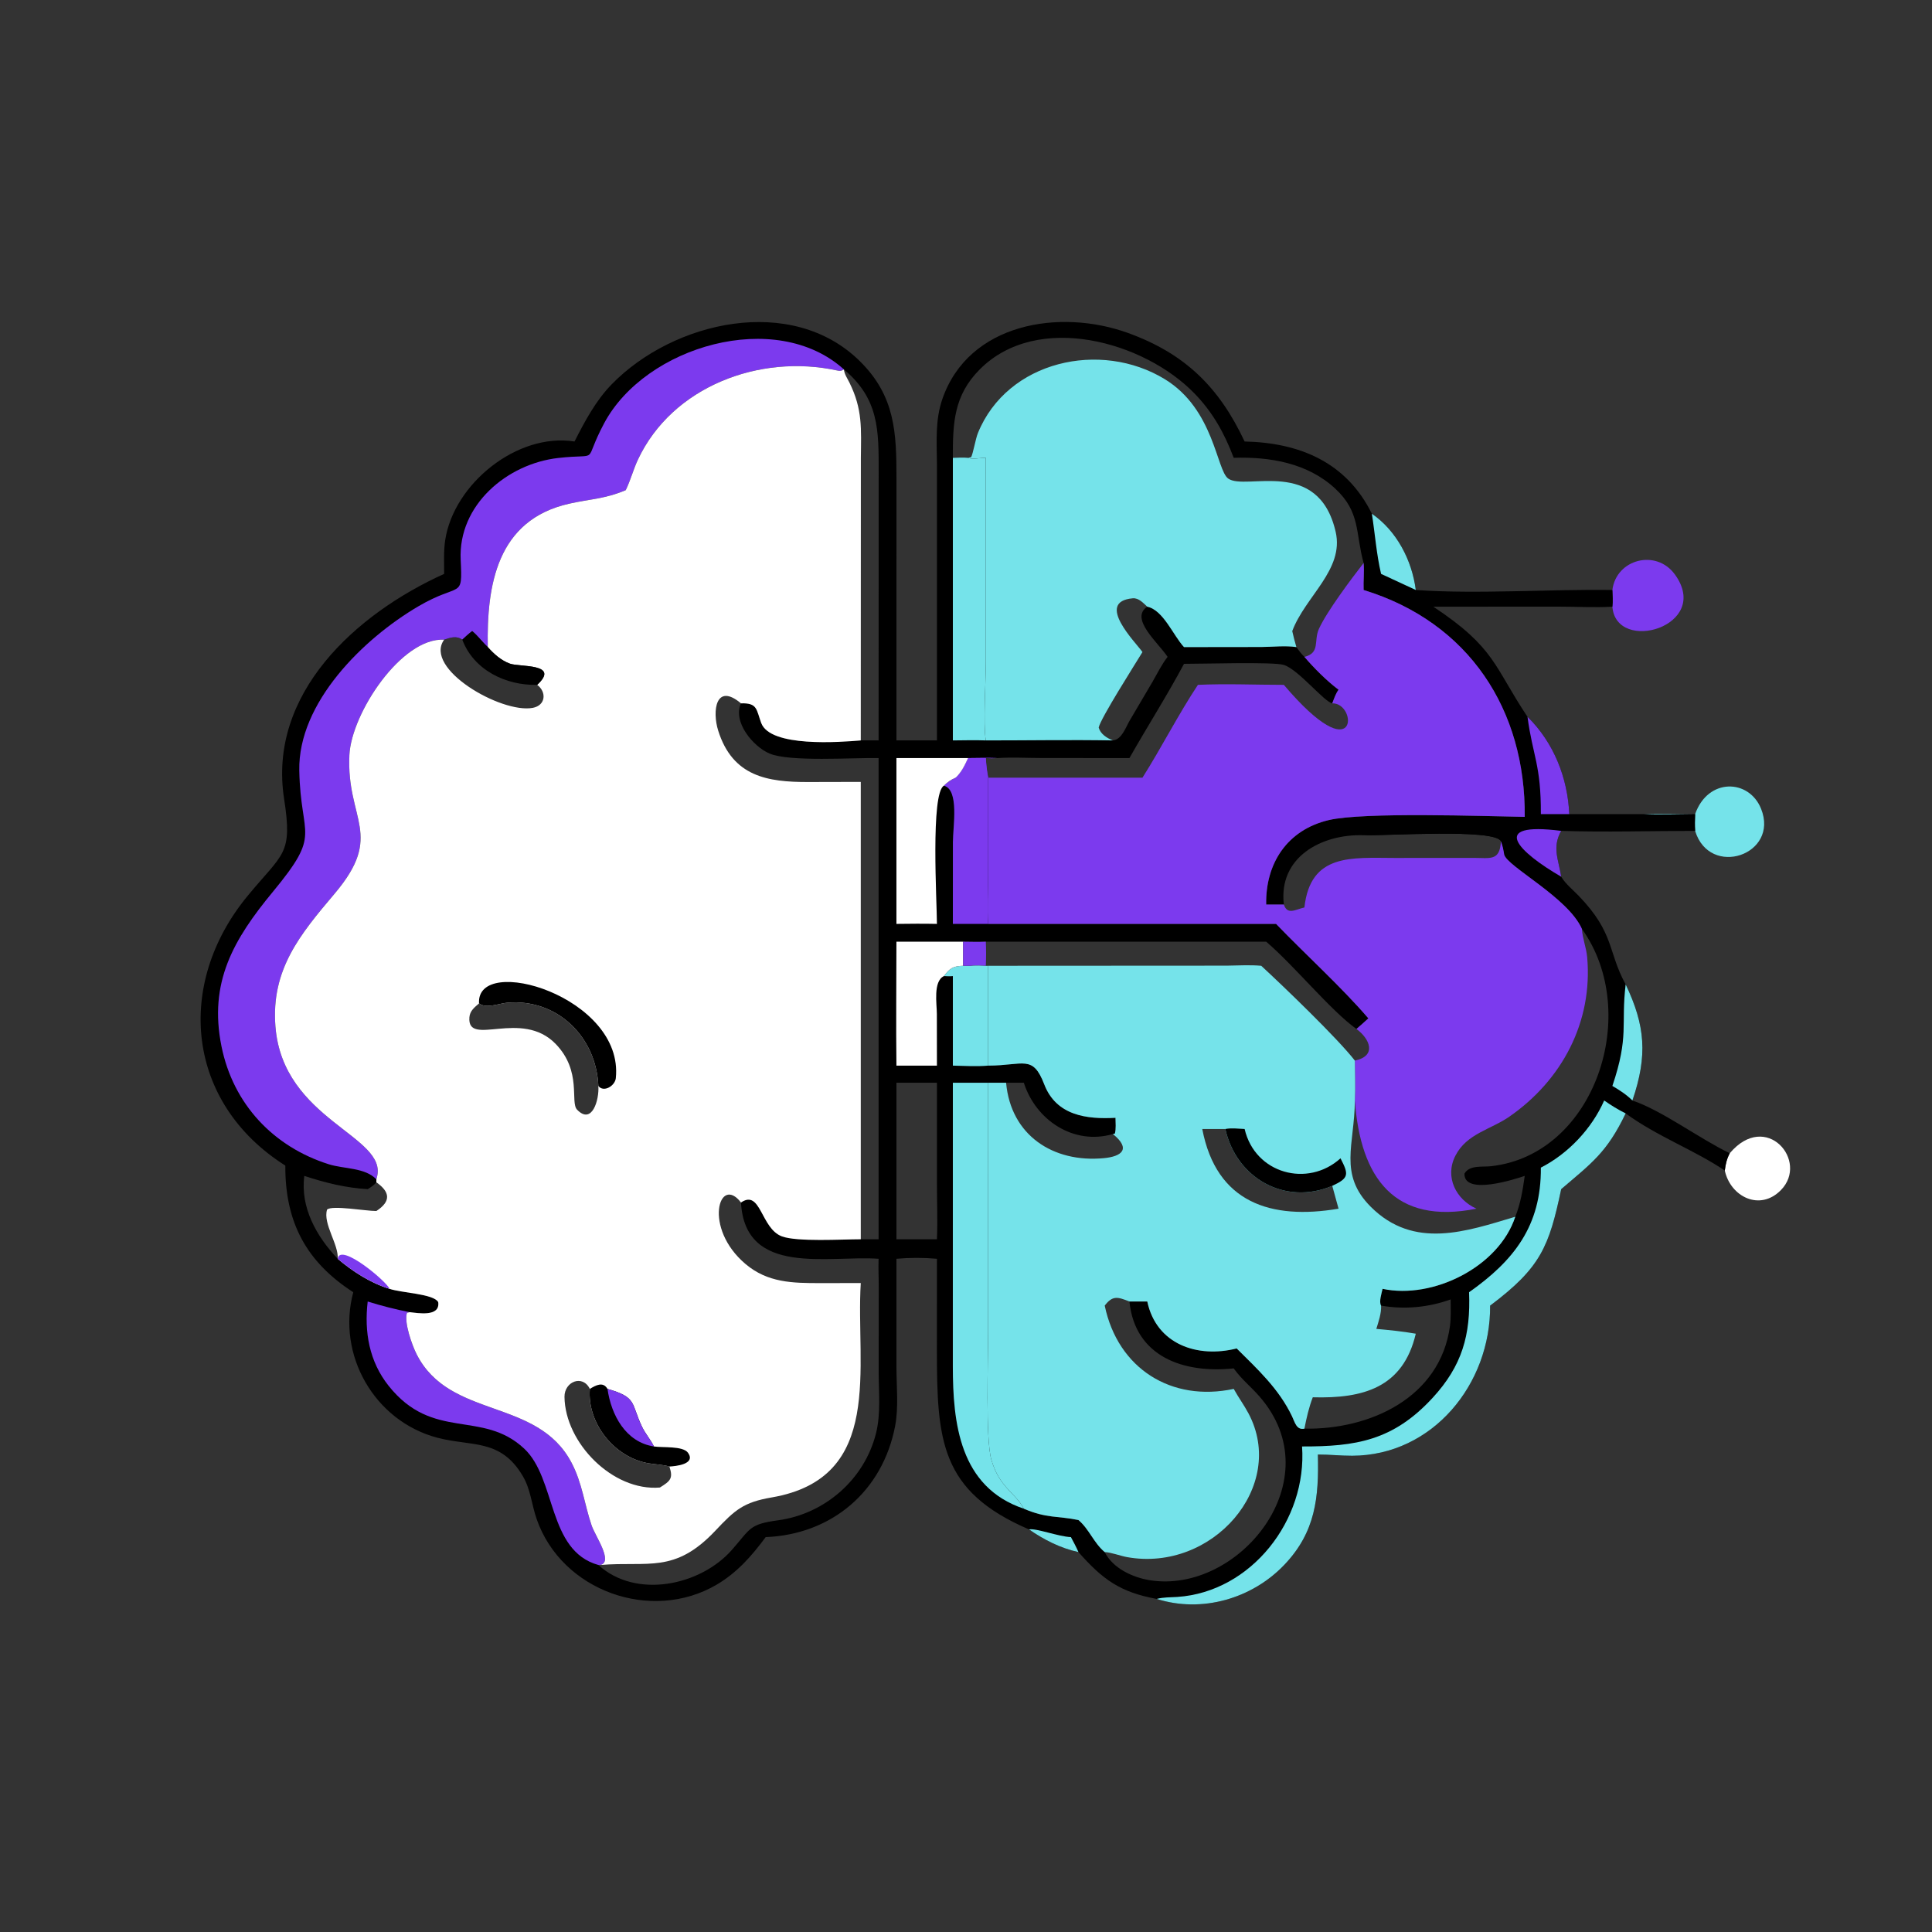
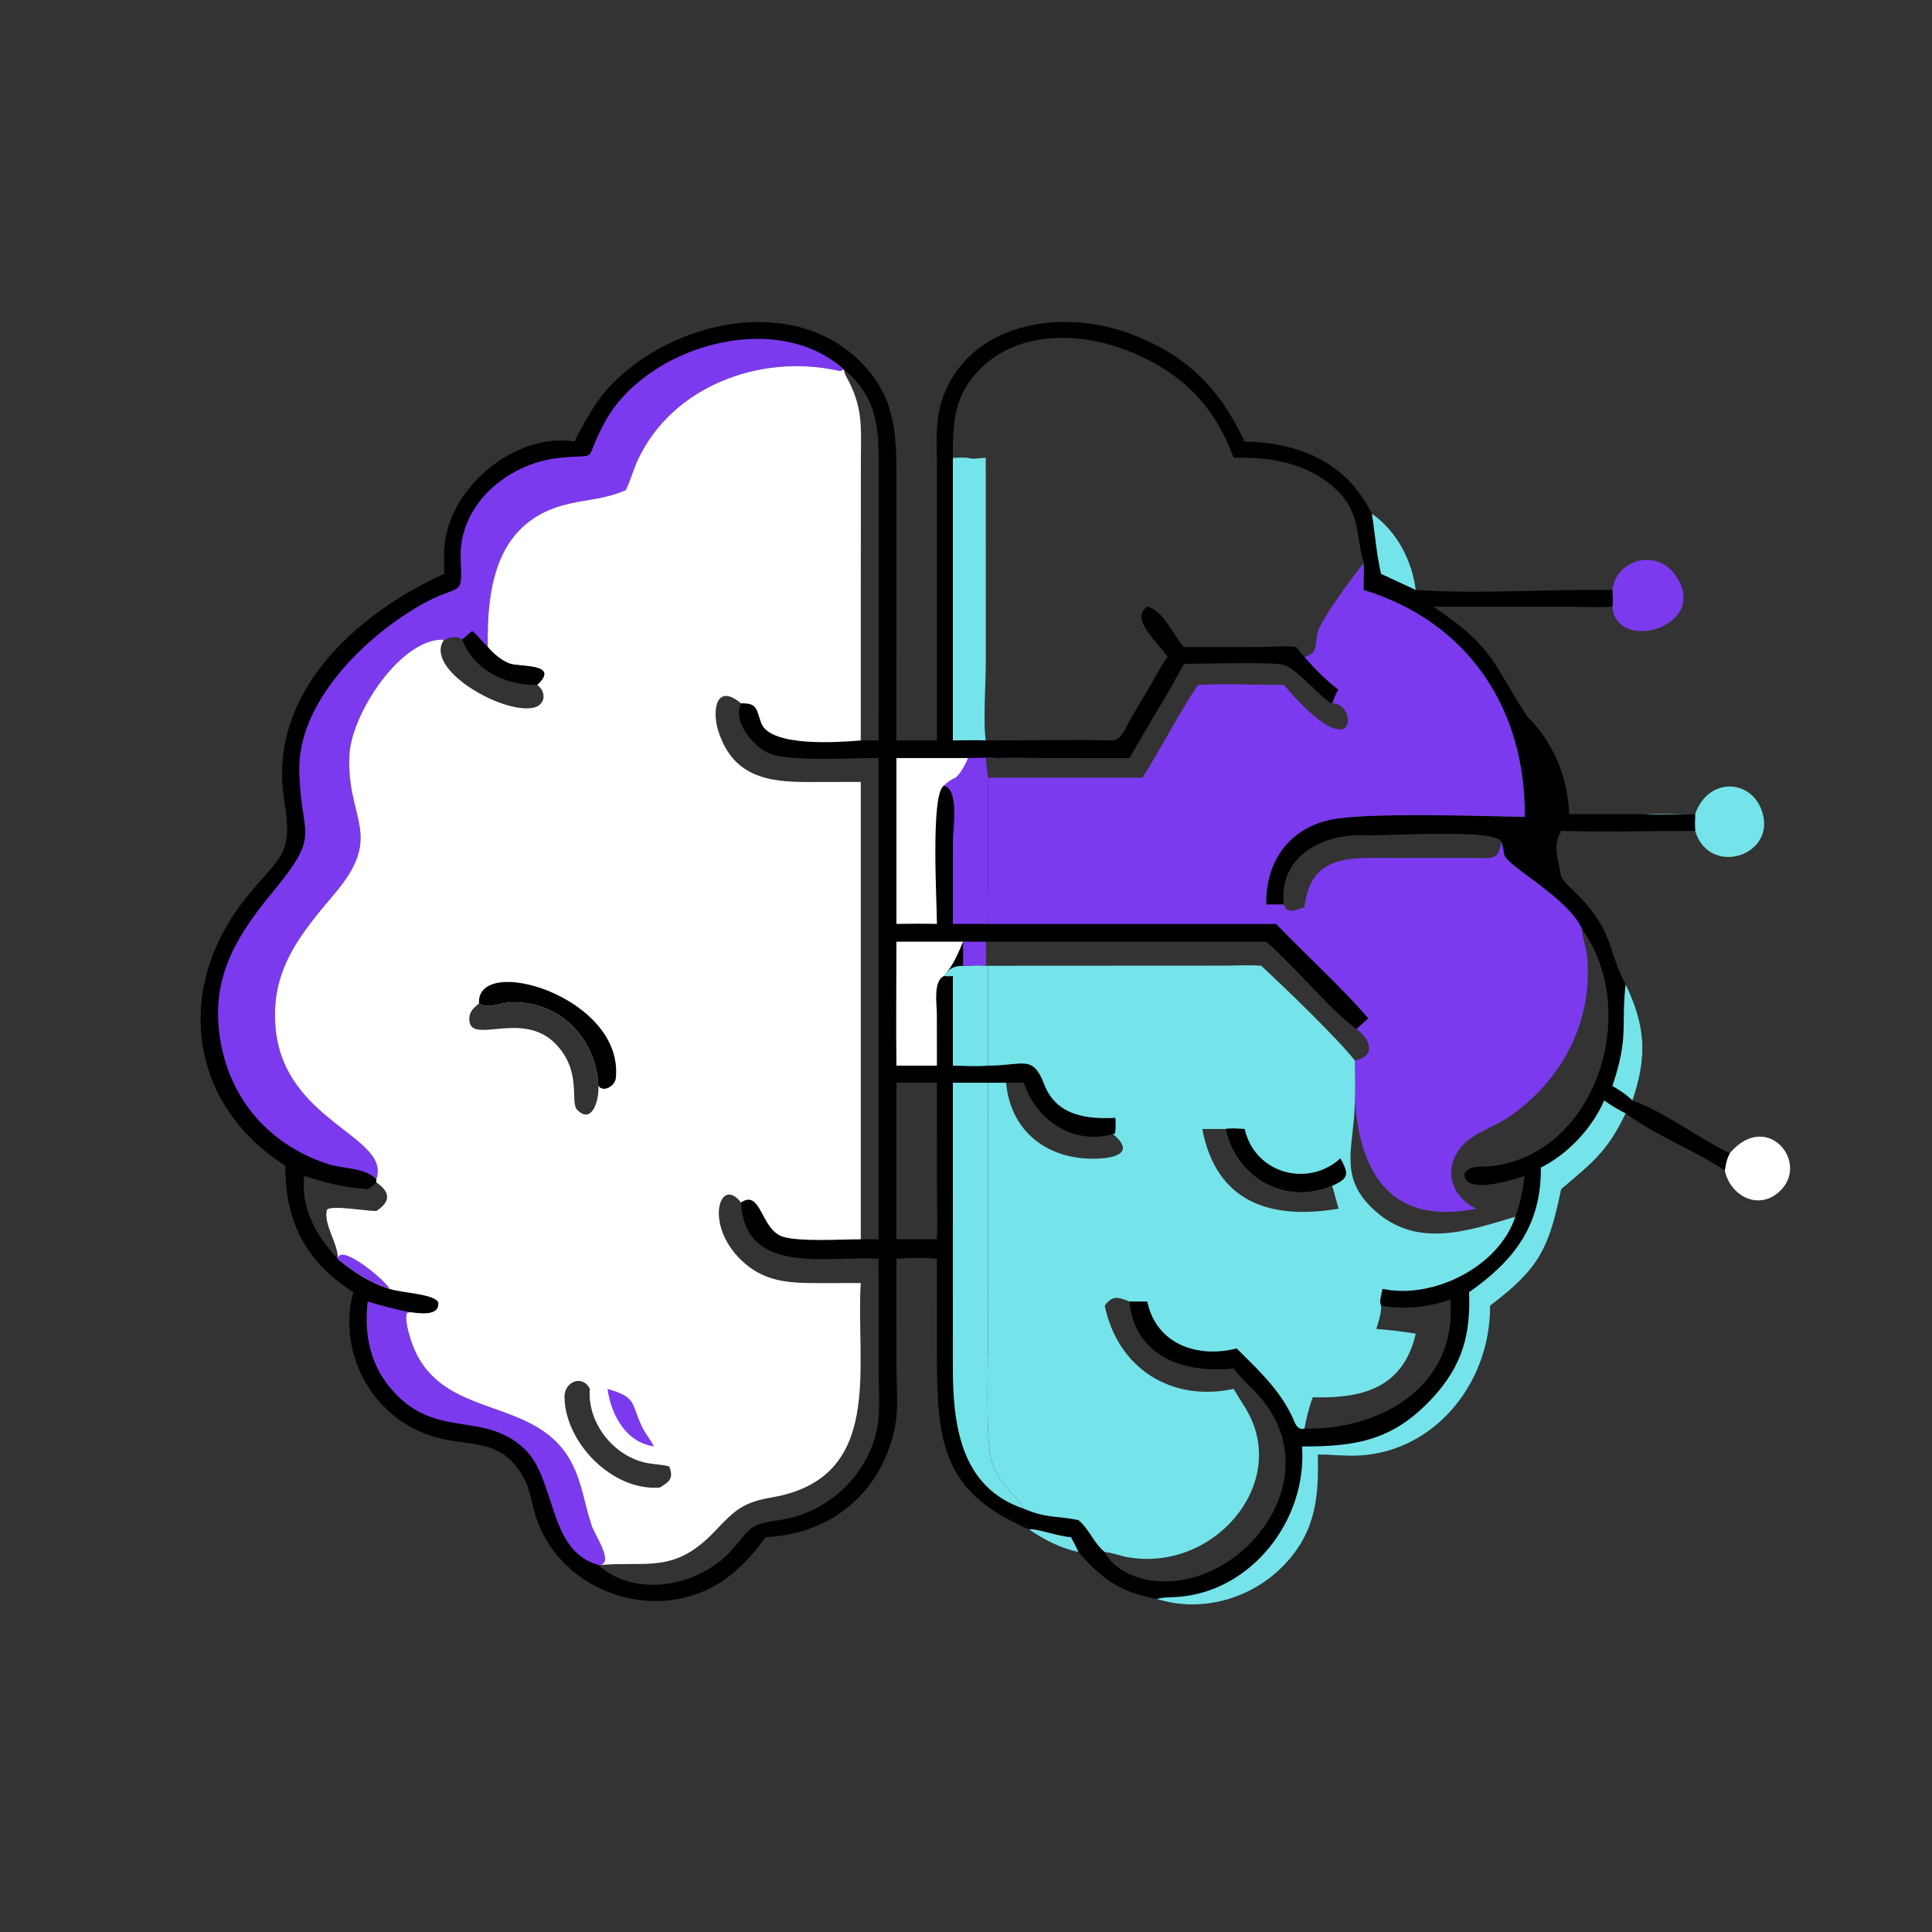
<svg xmlns="http://www.w3.org/2000/svg" width="172" height="172" viewBox="0 0 172 172" fill="none">
  <rect x="0" y="0" width="172" height="172" fill="#333333" stroke="none" />
  <path d="M153.996 102.669C157.236 98.835 161.071 103.37 158.555 105.944C156.673 107.871 154.054 106.532 153.554 104.211C153.616 103.66 153.732 103.161 153.996 102.669Z" fill="white" />
  <path d="M150.912 72.477C152.057 69.224 155.714 69.342 156.782 71.999C158.433 76.108 152.201 78.21 150.912 73.97C150.879 73.468 150.889 72.98 150.912 72.477C149.38 72.487 147.831 72.547 146.301 72.477C147.834 72.414 149.377 72.484 150.912 72.477Z" fill="#75E3EA" />
  <path d="M143.545 52.525C143.888 49.774 147.452 48.842 149.118 51.153C152.435 55.757 143.874 58.247 143.545 54.012C143.607 53.524 143.561 53.016 143.545 52.525Z" fill="#7C3AEE" />
  <path d="M83.412 65.917L83.412 41.262C83.399 39.317 83.246 37.42 83.889 35.546C86.226 28.738 94.372 27.453 100.419 29.641C105.493 31.477 108.536 34.467 110.804 39.305C115.683 39.412 119.858 41.131 122.133 45.734C124.349 47.266 125.705 49.883 126.043 52.525C131.457 52.91 137.984 52.441 143.545 52.525C143.561 53.016 143.607 53.524 143.545 54.012C141.964 54.102 140.336 54.006 138.749 54.008L127.607 54.012C133.138 57.688 132.965 59.277 135.987 63.813C138.321 66.102 139.564 69.232 139.706 72.477H146.301C147.83 72.547 149.38 72.487 150.912 72.477C150.889 72.98 150.879 73.468 150.912 73.97C146.95 73.972 142.946 74.099 138.988 73.97C138.155 75.448 138.76 76.539 138.988 78.052C139.402 78.724 140.024 79.207 140.564 79.77C143.762 83.099 143.111 84.69 144.726 87.637C146.471 91.293 146.7 93.955 145.329 97.974C148.017 98.889 151.276 101.362 153.995 102.669C153.732 103.161 153.615 103.66 153.554 104.211C150.866 102.392 147.564 101.191 144.726 99.123C143.055 102.62 141.674 103.565 138.988 105.866C137.905 110.982 137.179 112.847 132.66 116.234C132.715 123.219 127.549 129.577 120.383 129.601C119.363 129.604 118.344 129.487 117.326 129.492C117.423 133.314 117.121 136.384 114.355 139.294C111.468 142.331 106.999 143.622 102.977 142.348C99.718 141.746 98.175 140.626 96.011 138.177C94.425 137.839 92.928 137.075 91.609 136.159C83.695 132.756 83.41 128.239 83.409 120.112L83.412 112.065C82.184 111.957 81.034 111.96 79.806 112.065L79.808 121.707C79.811 123.408 80.01 125.3 79.688 126.97C78.573 132.754 74.065 136.607 68.165 136.845C66.924 138.526 65.612 140.014 63.795 141.082C58 144.485 50.001 141.658 47.774 135.229C47.33 133.948 47.247 132.609 46.546 131.415C44.566 128.046 41.973 128.799 38.931 127.995C33.331 126.514 29.956 120.609 31.451 115.043C27.275 112.348 25.377 108.826 25.401 103.767C16.58 98.188 15.55 87.652 22.032 79.773C25.211 75.908 26.069 76.125 25.292 71.116C23.837 61.745 31.679 54.643 39.541 51.091C39.543 50.091 39.484 49.059 39.637 48.068C40.405 43.08 46.039 38.498 51.148 39.305C52.059 37.515 53.036 35.676 54.445 34.227C59.912 28.601 70.506 26.136 76.588 32.192C79.696 35.287 79.811 38.518 79.81 42.591L79.806 65.917H83.412ZM55.708 43.639C53.838 44.426 52.555 44.42 50.672 44.843C44.231 46.288 43.324 52.107 43.427 57.609C42.935 57.158 42.559 56.618 42.036 56.185C41.725 56.424 41.441 56.682 41.155 56.95C40.654 56.57 40.077 56.763 39.541 56.95C35.758 56.733 31.282 63.495 31.106 67.226C30.832 73.032 34.255 74.279 29.794 79.555C26.719 83.191 24.119 86.307 24.522 91.39C25.186 99.77 34.592 101.105 33.552 104.824L33.507 104.991V105.259C34.721 106.111 34.837 106.945 33.507 107.812C32.589 107.821 29.548 107.274 29.118 107.687C28.725 108.931 30.175 110.827 30.062 112.065C31.389 113.189 33.001 114.23 34.677 114.74C35.743 115.108 38.624 115.18 39.014 115.926C39.197 117.267 37.204 116.897 36.469 116.818L36.231 116.877C35.955 117.726 36.693 119.779 37.092 120.565C40.039 126.376 47.828 124.406 50.882 130.216C51.843 132.046 52.025 133.902 52.672 135.808C52.995 136.76 54.621 139.034 53.45 139.326C57.709 138.97 60.056 140.13 63.696 136.263C65.434 134.417 66.189 133.743 68.696 133.313C78.796 131.581 76.164 121.678 76.632 114.226L73.01 114.231C70.561 114.232 68.354 114.202 66.381 112.539C62.547 109.311 64.036 104.541 65.968 107.055C67.742 105.837 67.726 109.378 69.615 110.071C70.978 110.572 74.926 110.331 76.632 110.327H78.219V67.489C75.913 67.444 70.287 67.848 68.498 67.081C67.072 66.47 65.205 64.296 65.968 62.616C67.439 62.571 67.325 63.15 67.766 64.357C68.57 66.558 74.815 66.07 76.632 65.917L76.64 40.774C76.664 38.167 76.807 36.457 75.623 34.063C75.431 33.675 75.179 33.328 75.129 32.887C74.891 33.04 74.787 33.041 74.512 32.981C67.645 31.485 59.85 34.398 56.792 40.924C56.379 41.807 56.134 42.769 55.708 43.639ZM87.765 85.981C87.318 85.969 86.841 85.922 86.398 85.981C86.925 86.001 87.446 85.999 87.975 85.981V94.869C91.138 94.861 91.936 93.858 92.965 96.534C94.034 99.317 96.742 99.658 99.309 99.514C99.312 99.959 99.373 100.492 99.252 100.92L99.08 100.961C95.575 101.98 92.212 99.721 91.149 96.395H89.569H87.975L87.972 118.603C87.972 120.929 87.728 128.081 88.253 129.93C88.964 132.437 90.377 132.854 91.149 134.316C93.189 135.193 94.155 134.94 96.011 135.325C96.98 136.147 97.355 137.342 98.35 138.177C98.899 138.194 99.763 138.522 100.347 138.627C107.933 139.983 114.604 132.33 111.147 125.827C110.749 125.079 110.242 124.393 109.835 123.649C104.288 124.838 99.521 121.846 98.35 116.234C99.052 115.309 99.511 115.456 100.549 115.87H102.139C102.951 119.688 106.613 120.931 110.098 120.047C111.994 121.934 113.857 123.641 115.03 126.097C115.269 126.598 115.421 127.343 116.128 127.189C116.316 126.228 116.52 125.312 116.873 124.396C121.332 124.521 124.911 123.562 126.043 118.735C124.879 118.531 123.705 118.412 122.529 118.307C122.728 117.656 122.988 116.922 122.953 116.234C122.747 115.9 123.003 115.124 123.086 114.74C127.567 115.697 133.437 112.788 134.9 108.323C130.582 109.613 125.885 111.295 122.028 107.43C119.13 104.526 120.596 101.902 120.618 97.974C120.684 96.801 120.626 95.598 120.618 94.422C119.109 92.469 114.281 87.825 112.283 85.981C111.262 85.889 110.233 85.96 109.21 85.969L87.765 85.981ZM121.399 50.124C120.288 51.549 118.104 54.466 117.416 55.993C116.936 57.059 117.565 58.118 116.128 58.48C116.996 59.493 118.1 60.602 119.167 61.404C118.902 61.765 118.767 62.202 118.607 62.616C117.864 62.467 115.581 59.589 114.284 59.193C113.34 58.905 106.908 59.108 105.409 59.099C103.88 61.957 102.148 64.673 100.549 67.489L92.712 67.483C91.412 67.482 90.092 67.405 88.795 67.489C88.449 67.504 88.111 67.509 87.765 67.489C87.801 68.082 87.865 68.65 87.975 69.234L87.972 77.96C87.97 79.369 87.872 80.85 87.975 82.252H113.603C116.195 84.946 119.448 87.894 121.821 90.661C121.47 90.98 121.122 91.3 120.76 91.606C121.95 92.481 122.604 94.001 120.618 94.422C120.626 95.598 120.684 96.801 120.618 97.974C120.596 101.902 119.13 104.526 122.028 107.43C125.885 111.295 130.582 109.613 134.9 108.323C135.371 107.157 135.569 105.926 135.742 104.686C134.902 104.971 130.315 106.463 130.377 104.484C130.821 103.704 131.954 103.909 132.713 103.827C142.013 102.822 146.18 90.154 140.832 82.696C139.6 79.896 134.149 77.137 133.91 76.07C133.849 75.656 133.776 75.291 133.624 74.897C133.524 76.683 132.676 76.375 131.161 76.375L124.167 76.38C120.338 76.375 116.659 75.942 116.128 80.789C115.346 80.958 114.618 81.497 114.297 80.53H112.724C112.653 76.879 114.584 73.882 118.301 73.009C121.393 72.282 132.062 72.662 135.742 72.723C135.835 63.223 130.795 55.401 121.399 52.525C121.367 51.724 121.467 50.926 121.399 50.124ZM84.83 40.757C85.279 40.747 85.739 40.714 86.186 40.757C86.576 40.929 87.313 40.74 87.765 40.757L87.768 58.94C87.768 60.624 87.518 64.457 87.765 65.917C91.534 65.919 95.313 65.85 99.08 65.917C99.874 65.837 100.213 64.757 100.573 64.15L102.615 60.68C103.037 59.948 103.426 59.145 103.947 58.48C103.128 57.227 100.53 55.072 102.139 54.012C103.57 54.31 104.455 56.591 105.409 57.609L112.3 57.6C113.299 57.595 114.434 57.459 115.412 57.609C115.636 57.921 115.849 58.213 116.128 58.48C117.565 58.118 116.936 57.059 117.416 55.993C118.104 54.466 120.288 51.549 121.399 50.124C120.655 47.432 121.137 45.601 118.871 43.499C116.412 41.218 113.065 40.655 109.835 40.757C109.003 38.573 107.988 36.728 106.348 35.035C101.861 30.401 92.361 27.73 87.227 32.884C84.906 35.214 84.822 37.666 84.83 40.757ZM76.632 114.226C76.164 121.678 78.796 131.581 68.696 133.313C66.189 133.743 65.434 134.417 63.696 136.263C60.056 140.13 57.709 138.97 53.45 139.326H53.27C56.627 142.377 62.345 141.166 65.148 137.993C66.831 136.087 66.664 135.701 69.27 135.347C73.432 134.782 76.951 131.716 77.984 127.621C78.427 125.864 78.23 123.98 78.225 122.184L78.231 114.685C78.237 113.813 78.184 112.935 78.219 112.065C73.746 111.745 66.327 113.682 65.968 107.055C64.036 104.541 62.547 109.311 66.381 112.539C68.354 114.202 70.561 114.232 73.01 114.231L76.632 114.226ZM98.35 116.234C99.521 121.846 104.288 124.838 109.835 123.649C110.242 124.393 110.749 125.079 111.147 125.827C114.604 132.33 107.933 139.983 100.347 138.627C99.763 138.522 98.899 138.194 98.35 138.177C99.066 139.615 100.827 140.431 102.343 140.678C110.26 141.967 118.653 131.737 112.103 124.295C111.393 123.488 110.547 122.796 109.909 121.927L109.835 121.823C105.44 122.289 101.053 120.84 100.549 115.87C99.511 115.456 99.052 115.309 98.35 116.234ZM87.765 83.835C87.093 83.862 86.419 83.845 85.746 83.835V85.981H86.398C86.841 85.922 87.318 85.969 87.765 85.981L109.21 85.969C110.233 85.96 111.262 85.889 112.283 85.981C114.281 87.825 119.109 92.469 120.618 94.422C122.604 94.001 121.95 92.481 120.76 91.606C118.478 89.982 115.209 85.952 112.724 83.835H87.765ZM122.953 116.234C122.988 116.922 122.728 117.656 122.529 118.307C123.705 118.412 124.879 118.531 126.043 118.735C124.911 123.562 121.332 124.521 116.873 124.396C116.52 125.312 116.316 126.228 116.128 127.189C121.955 127.291 128.205 124.445 129.083 118.077C129.19 117.298 129.147 116.469 129.148 115.683C127.178 116.397 125.017 116.599 122.953 116.234ZM79.806 96.395V110.327H83.412C83.481 108.725 83.415 107.107 83.414 105.503L83.412 96.395H79.806ZM75.129 32.887C75.179 33.328 75.431 33.675 75.623 34.063C76.807 36.457 76.664 38.167 76.64 40.774L76.632 65.917H78.219L78.225 41.981C78.228 38.316 78.263 35.511 75.129 32.887ZM121.399 74.359C117.639 74.234 113.798 76.316 114.297 80.53C114.618 81.497 115.346 80.958 116.128 80.789C116.659 75.942 120.338 76.375 124.167 76.38L131.161 76.375C132.676 76.375 133.524 76.683 133.624 74.897C133.117 73.749 123.338 74.417 121.399 74.359ZM27.092 104.686C26.726 107.512 28.179 110.071 30.062 112.065C30.175 110.827 28.725 108.931 29.118 107.687C29.548 107.274 32.589 107.821 33.507 107.812C34.837 106.945 34.721 106.111 33.507 105.259C33.276 105.525 33.037 105.686 32.734 105.866C30.767 105.752 28.957 105.299 27.092 104.686Z" fill="black" />
  <path d="M91.609 136.159C92.241 136.032 94.208 136.795 95.342 136.845C95.58 137.284 95.81 137.72 96.012 138.177C94.425 137.839 92.929 137.075 91.609 136.159Z" fill="#75E3EA" />
  <path d="M121.4 74.359C122.919 74.189 122.17 74.021 122.644 73.921C123.729 73.692 126.886 74.009 128.302 73.953C130.876 73.85 134.107 72.832 133.91 76.07C133.849 75.656 133.776 75.291 133.625 74.897C133.118 73.749 123.339 74.417 121.4 74.359Z" fill="black" />
-   <path d="M138.989 78.052C135.22 75.867 132.408 73.131 138.989 73.97C138.155 75.448 138.76 76.539 138.989 78.052Z" fill="#7C3AEE" />
  <path d="M122.133 45.734C124.349 47.266 125.705 49.883 126.043 52.525L122.953 51.091C122.54 49.331 122.413 47.518 122.133 45.734Z" fill="#75E3EA" />
  <path d="M143.545 96.679C145.053 92.215 144.294 91.266 144.727 87.637C146.471 91.293 146.7 93.955 145.329 97.974C144.777 97.434 144.208 97.066 143.545 96.679Z" fill="#75E3EA" />
-   <path d="M135.988 63.812C138.321 66.102 139.564 69.231 139.707 72.477H137.177C137.201 68.079 136.449 67.299 135.988 63.812Z" fill="#7C3AEE" />
  <path d="M85.746 85.981H86.398C86.925 86.001 87.446 85.999 87.975 85.981V94.869C86.943 94.963 85.865 94.891 84.83 94.869V86.899C84.566 86.93 84.297 86.908 84.032 86.899C84.548 86.207 84.833 86.009 85.746 85.981Z" fill="#75E3EA" />
  <path d="M86.186 67.489C87.056 67.477 87.925 67.462 88.795 67.489C88.449 67.504 88.111 67.509 87.765 67.489C87.801 68.082 87.865 68.649 87.975 69.234L87.972 77.96C87.97 79.369 87.872 80.85 87.975 82.252H84.83L84.834 74.966C84.835 73.594 85.415 70.31 84.032 69.948C84.334 69.635 84.678 69.398 85.079 69.234C85.609 68.737 85.886 68.136 86.186 67.489Z" fill="#7C3AEE" />
  <path d="M86.187 67.489C87.056 67.477 87.926 67.462 88.795 67.489C88.449 67.504 88.112 67.509 87.766 67.489C87.801 68.082 87.865 68.649 87.975 69.234C87.004 69.176 86.049 69.195 85.079 69.234C85.609 68.737 85.886 68.136 86.187 67.489Z" fill="#7C3AEE" />
-   <path d="M79.806 83.835H85.746V85.981C84.834 86.009 84.548 86.207 84.032 86.899C83.056 87.37 83.406 89.389 83.406 90.279L83.412 94.869H79.806C79.76 91.193 79.806 87.511 79.806 83.835Z" fill="white" />
+   <path d="M79.806 83.835H85.746C84.834 86.009 84.548 86.207 84.032 86.899C83.056 87.37 83.406 89.389 83.406 90.279L83.412 94.869H79.806C79.76 91.193 79.806 87.511 79.806 83.835Z" fill="white" />
  <path d="M79.806 67.489H86.186C85.885 68.136 85.609 68.737 85.079 69.234C84.678 69.398 84.334 69.635 84.032 69.948C82.836 70.63 83.41 80.279 83.412 82.252C82.21 82.224 81.008 82.238 79.806 82.252V67.489Z" fill="white" />
  <path d="M84.83 40.757C85.279 40.747 85.739 40.714 86.186 40.757C86.577 40.929 87.314 40.74 87.765 40.757L87.768 58.94C87.768 60.624 87.519 64.457 87.765 65.917C86.789 65.882 85.807 65.91 84.83 65.917V40.757Z" fill="#75E3EA" />
  <path d="M85.746 83.835C86.419 83.845 87.093 83.862 87.765 83.835C87.8 84.554 87.794 85.261 87.765 85.981C87.318 85.969 86.841 85.922 86.398 85.981H85.746V83.835Z" fill="#7C3AEE" />
  <path d="M32.735 115.87C33.97 116.255 35.2 116.571 36.469 116.818L36.231 116.877C35.956 117.726 36.693 119.779 37.092 120.566C40.039 126.376 47.828 124.406 50.882 130.216C51.843 132.046 52.025 133.902 52.672 135.808C52.995 136.76 54.621 139.034 53.45 139.326H53.27C48.721 138.053 49.551 131.658 46.664 128.963C42.914 125.462 38.555 128.345 34.6 123.378C32.871 121.207 32.416 118.577 32.735 115.87Z" fill="#7C3AEE" />
  <path d="M84.83 96.395H87.975L87.972 118.603C87.973 120.929 87.728 128.081 88.253 129.93C88.964 132.437 90.377 132.854 91.149 134.316C85.413 132.393 84.83 126.657 84.828 121.635L84.83 96.395Z" fill="#75E3EA" />
  <path d="M142.816 97.974C143.434 98.403 144.052 98.789 144.727 99.123C143.056 102.62 141.674 103.565 138.989 105.866C137.906 110.982 137.179 112.847 132.661 116.235C132.715 123.219 127.549 129.577 120.383 129.601C119.363 129.604 118.345 129.487 117.326 129.492C117.423 133.314 117.121 136.384 114.355 139.294C111.468 142.331 106.999 143.622 102.978 142.348C103.556 142.188 104.207 142.211 104.806 142.171C111.401 141.73 116.383 135.321 115.918 128.774C120.695 128.785 124.022 128.263 127.537 124.45C130.17 121.595 130.936 118.849 130.787 115.043C134.756 112.247 137.224 109.142 137.177 103.95C139.611 102.709 141.716 100.478 142.816 97.974Z" fill="#75E3EA" />
  <path d="M33.507 104.991C32.492 103.932 30.625 104.078 29.275 103.652C24.332 102.093 20.759 98.295 19.72 93.162C18.563 87.455 20.788 83.635 24.3 79.385C28.701 74.059 26.764 74.695 26.645 68.597C26.527 62.553 32.352 56.854 37.223 53.991C41.022 51.758 41.187 53.449 41.013 49.835C40.778 44.964 45.141 41.285 49.7 40.772C53.617 40.332 51.785 41.432 53.784 37.684C57.455 30.8 69.081 27.418 75.129 32.887C74.892 33.04 74.787 33.041 74.512 32.981C67.645 31.485 59.851 34.398 56.793 40.924C56.379 41.807 56.135 42.769 55.709 43.639C53.838 44.426 52.555 44.42 50.672 44.843C44.232 46.288 43.324 52.107 43.427 57.609C42.935 57.158 42.559 56.618 42.036 56.185C41.725 56.424 41.441 56.682 41.156 56.95C40.654 56.57 40.077 56.763 39.542 56.95C35.758 56.733 31.283 63.495 31.107 67.226C30.833 73.032 34.256 74.279 29.794 79.555C26.719 83.191 24.12 86.307 24.523 91.39C25.187 99.77 34.593 101.105 33.553 104.824L33.507 104.991Z" fill="#7C3AEE" />
-   <path d="M84.83 40.757C84.822 37.666 84.906 35.214 87.227 32.884C92.361 27.729 101.861 30.401 106.348 35.035C107.988 36.728 109.003 38.573 109.835 40.757C113.065 40.655 116.412 41.218 118.871 43.499C121.137 45.601 120.655 47.432 121.4 50.124C120.288 51.549 118.104 54.466 117.416 55.993C116.936 57.059 117.566 58.118 116.128 58.48C115.85 58.212 115.636 57.921 115.413 57.609C114.434 57.459 113.3 57.595 112.301 57.6L105.409 57.609C104.455 56.591 103.57 54.31 102.139 54.012C100.53 55.071 103.129 57.227 103.947 58.48C103.426 59.145 103.037 59.948 102.616 60.68L100.574 64.15C100.213 64.757 99.874 65.837 99.08 65.917C95.314 65.85 91.534 65.919 87.765 65.917C87.518 64.457 87.768 60.624 87.768 58.94L87.765 40.757C87.314 40.74 86.576 40.929 86.186 40.757C85.739 40.714 85.279 40.747 84.83 40.757ZM84.83 40.757C85.279 40.747 85.739 40.714 86.186 40.757L86.451 40.704C86.628 40.412 86.846 39.079 87.06 38.555C89.682 32.103 97.993 30.268 103.701 33.758C108.098 36.447 108.298 41.865 109.343 42.605C110.909 43.717 117.366 40.639 118.91 47.348C119.686 50.723 116.201 53.089 115.045 56.185C115.155 56.664 115.27 57.137 115.413 57.609C115.636 57.921 115.85 58.212 116.128 58.48C117.566 58.118 116.936 57.059 117.416 55.993C118.104 54.466 120.288 51.549 121.4 50.124C120.655 47.432 121.137 45.601 118.871 43.499C116.412 41.218 113.065 40.655 109.835 40.757C109.003 38.573 107.988 36.728 106.348 35.035C101.861 30.401 92.361 27.729 87.227 32.884C84.906 35.214 84.822 37.666 84.83 40.757ZM101.71 58.051C101.025 59.178 97.983 63.949 97.812 64.772C97.978 65.356 98.542 65.711 99.08 65.917C99.874 65.837 100.213 64.757 100.574 64.15L102.616 60.68C103.037 59.948 103.426 59.145 103.947 58.48C103.129 57.227 100.53 55.071 102.139 54.012C101.779 53.686 101.376 53.217 100.844 53.265C97.437 53.572 101.15 57.226 101.71 58.051Z" fill="#75E3EA" />
  <path d="M121.399 50.124C121.467 50.926 121.367 51.724 121.399 52.525C130.795 55.401 135.835 63.223 135.742 72.723C132.062 72.662 121.393 72.282 118.301 73.009C114.584 73.882 112.653 76.879 112.724 80.53H114.297C114.618 81.498 115.346 80.958 116.128 80.789C116.659 75.942 120.338 76.375 124.167 76.38L131.161 76.375C132.676 76.375 133.524 76.683 133.624 74.897C133.776 75.291 133.849 75.656 133.91 76.07C134.149 77.137 139.6 79.896 140.832 82.696C146.18 90.154 142.013 102.822 132.713 103.827C131.954 103.909 130.821 103.704 130.377 104.484C130.315 106.463 134.902 104.971 135.742 104.686C135.569 105.926 135.371 107.157 134.9 108.323C130.582 109.613 125.885 111.295 122.028 107.43C119.13 104.526 120.596 101.902 120.618 97.974C120.684 96.801 120.626 95.598 120.618 94.422C122.604 94.001 121.95 92.481 120.76 91.606C121.122 91.3 121.47 90.98 121.821 90.661C119.448 87.894 116.195 84.946 113.603 82.252H87.975C87.872 80.85 87.97 79.369 87.972 77.96L87.975 69.234C87.865 68.65 87.801 68.082 87.765 67.489C88.111 67.509 88.449 67.504 88.795 67.489C90.092 67.405 91.412 67.482 92.712 67.484L100.549 67.489C102.148 64.673 103.88 61.957 105.409 59.099C106.908 59.108 113.34 58.905 114.284 59.193C115.581 59.589 117.864 62.467 118.607 62.616C118.767 62.202 118.902 61.765 119.167 61.404C118.101 60.602 116.996 59.493 116.128 58.48C117.565 58.118 116.936 57.059 117.416 55.993C118.104 54.466 120.288 51.549 121.399 50.124ZM140.832 82.696C140.883 83.555 141.223 84.354 141.3 85.206C141.819 90.982 139.055 96.167 134.371 99.413C132.697 100.574 130.58 100.918 129.57 102.888C128.594 104.793 129.633 106.8 131.447 107.606C124.14 109.064 121.121 104.885 120.618 97.974C120.596 101.902 119.13 104.526 122.028 107.43C125.885 111.295 130.582 109.613 134.9 108.323C135.371 107.157 135.569 105.926 135.742 104.686C134.902 104.971 130.315 106.463 130.377 104.484C130.821 103.704 131.954 103.909 132.713 103.827C142.013 102.822 146.18 90.154 140.832 82.696ZM105.409 59.099C103.88 61.957 102.148 64.673 100.549 67.489L92.712 67.484C91.412 67.482 90.092 67.405 88.795 67.489C88.449 67.504 88.111 67.509 87.765 67.489C87.801 68.082 87.865 68.65 87.975 69.234H101.71C103.423 66.527 104.882 63.634 106.647 60.97C109.176 60.854 111.763 60.97 114.297 60.97C120.976 68.841 120.887 62.563 118.607 62.616C117.864 62.467 115.581 59.589 114.284 59.193C113.34 58.905 106.908 59.108 105.409 59.099Z" fill="#7C3AEE" />
  <path d="M87.765 85.981L109.21 85.969C110.233 85.96 111.263 85.889 112.283 85.981C114.282 87.825 119.109 92.469 120.618 94.422C120.626 95.598 120.684 96.801 120.618 97.974C120.596 101.902 119.131 104.526 122.029 107.43C125.885 111.295 130.582 109.612 134.901 108.323C133.437 112.788 127.567 115.697 123.086 114.74C123.003 115.124 122.747 115.9 122.953 116.234C122.988 116.922 122.728 117.656 122.53 118.307C123.705 118.412 124.88 118.531 126.043 118.735C124.911 123.562 121.332 124.52 116.873 124.396C116.521 125.312 116.317 126.228 116.128 127.189C115.422 127.343 115.27 126.598 115.03 126.097C113.857 123.641 111.994 121.934 110.098 120.047C106.613 120.931 102.951 119.688 102.139 115.87H100.55C99.511 115.456 99.052 115.309 98.35 116.234C99.521 121.846 104.288 124.838 109.835 123.649C110.242 124.393 110.75 125.079 111.147 125.827C114.605 132.33 107.934 139.983 100.348 138.627C99.763 138.522 98.899 138.194 98.35 138.177C97.355 137.342 96.98 136.147 96.012 135.325C94.156 134.94 93.189 135.193 91.15 134.316C90.377 132.854 88.965 132.437 88.253 129.93C87.728 128.081 87.973 120.929 87.972 118.603L87.975 96.395H89.57H91.15C92.213 99.721 95.575 101.98 99.08 100.961L99.253 100.92C99.374 100.492 99.312 99.959 99.309 99.514C96.742 99.658 94.034 99.317 92.965 96.534C91.936 93.858 91.139 94.861 87.975 94.869V85.981C87.447 85.999 86.926 86.001 86.398 85.981C86.842 85.922 87.318 85.969 87.765 85.981ZM107.034 100.512C108.291 107.081 113.147 108.625 119.167 107.606L118.607 105.573C114.381 107.359 110.054 104.87 109.089 100.512H107.034ZM89.57 96.395C89.989 101.064 93.746 103.536 98.27 103.108C99.842 102.96 100.736 102.306 99.08 100.961C95.575 101.98 92.213 99.721 91.15 96.395H89.57Z" fill="#75E3EA" />
  <path d="M109.089 100.511C109.648 100.405 110.239 100.487 110.805 100.511C111.731 104.5 116.433 105.755 119.341 103.121C120.086 104.563 120.107 104.875 118.607 105.573C114.381 107.359 110.054 104.87 109.089 100.511Z" fill="black" />
  <path d="M55.708 43.639C56.134 42.768 56.379 41.807 56.792 40.924C59.85 34.398 67.645 31.485 74.512 32.981C74.787 33.041 74.892 33.04 75.129 32.887C75.179 33.328 75.431 33.675 75.623 34.063C76.807 36.457 76.664 38.167 76.64 40.774L76.632 65.917C74.815 66.07 68.57 66.558 67.766 64.357C67.325 63.15 67.44 62.571 65.968 62.616C65.205 64.296 67.072 66.47 68.499 67.081C70.287 67.848 75.913 67.444 78.22 67.489V110.327H76.632C74.926 110.331 70.978 110.571 69.615 110.071C67.726 109.378 67.743 105.837 65.968 107.055C64.036 104.541 62.548 109.311 66.381 112.539C68.354 114.201 70.561 114.232 73.01 114.231L76.632 114.226C76.165 121.678 78.796 131.581 68.696 133.313C66.189 133.743 65.434 134.417 63.696 136.263C60.057 140.13 57.71 138.97 53.45 139.326C54.621 139.034 52.995 136.759 52.672 135.807C52.025 133.902 51.843 132.045 50.882 130.216C47.828 124.406 40.04 126.376 37.093 120.565C36.693 119.779 35.956 117.726 36.231 116.877L36.469 116.818C37.204 116.897 39.197 117.267 39.014 115.926C38.624 115.18 35.743 115.108 34.677 114.74C33.002 114.23 31.389 113.188 30.062 112.065C30.175 110.826 28.725 108.931 29.118 107.687C29.548 107.274 32.589 107.821 33.507 107.812C34.837 106.944 34.721 106.111 33.507 105.259V104.991L33.553 104.824C34.592 101.105 25.186 99.77 24.522 91.39C24.119 86.307 26.719 83.191 29.794 79.555C34.255 74.279 30.833 73.032 31.106 67.226C31.282 63.495 35.758 56.733 39.541 56.95C40.077 56.763 40.654 56.57 41.155 56.95C41.441 56.682 41.725 56.424 42.036 56.185C42.559 56.618 42.935 57.158 43.427 57.609C43.324 52.107 44.231 46.288 50.672 44.843C52.555 44.42 53.838 44.426 55.708 43.639ZM76.632 69.61V110.327H78.22V67.489C75.913 67.444 70.287 67.848 68.499 67.081C67.072 66.47 65.205 64.296 65.968 62.616C63.718 60.73 63.393 63.307 63.937 65.039C65.225 69.147 68.35 69.626 71.927 69.621L76.632 69.61ZM42.647 89.332C42.241 89.687 41.834 89.989 41.789 90.57C41.577 93.283 46.431 89.78 49.48 92.949C51.83 95.39 50.731 98.119 51.376 98.791C52.703 100.174 53.357 97.923 53.27 96.679C53.082 92.326 49.643 88.905 45.194 89.264C44.455 89.323 43.279 89.823 42.647 89.332ZM42.036 56.185C41.725 56.424 41.441 56.682 41.155 56.95C40.654 56.57 40.077 56.763 39.541 56.95C37.676 59.525 44.624 63.54 47.425 63.019C48.598 62.801 48.671 61.597 47.824 60.97C49.914 59.036 46.257 59.402 45.388 59.08C44.598 58.788 43.979 58.225 43.427 57.609C42.935 57.158 42.559 56.618 42.036 56.185ZM58.746 132.43C59.677 131.854 59.952 131.622 59.593 130.56C59.01 130.388 58.335 130.375 57.73 130.272C54.704 129.753 52.26 126.717 52.512 123.649C51.863 122.338 50.238 123.001 50.255 124.361C50.306 128.46 54.552 132.781 58.746 132.43Z" fill="white" />
  <path d="M30.062 112.065C30.259 110.57 34.464 114.121 34.677 114.74C33.002 114.23 31.389 113.189 30.062 112.065Z" fill="#7C3AEE" />
  <path d="M42.647 89.332C42.374 84.855 55.578 88.727 54.824 95.988C54.753 96.67 53.744 97.291 53.27 96.679C53.082 92.326 49.643 88.906 45.194 89.264C44.455 89.323 43.279 89.823 42.647 89.332Z" fill="black" />
-   <path d="M52.512 123.649C53.062 123.315 53.69 122.977 54.083 123.649C56.748 124.414 56.148 124.906 57.163 127.03C57.456 127.643 57.922 128.164 58.219 128.774C58.96 128.897 60.807 128.704 61.255 129.341C61.978 130.37 60.101 130.535 59.594 130.56C59.01 130.388 58.336 130.375 57.731 130.272C54.705 129.753 52.26 126.717 52.512 123.649Z" fill="black" />
  <path d="M54.083 123.649C56.748 124.414 56.147 124.907 57.162 127.03C57.455 127.643 57.922 128.164 58.218 128.774C55.691 128.392 54.41 125.954 54.083 123.649Z" fill="#7C3AEE" />
  <path d="M42.036 56.185C42.559 56.618 42.935 57.158 43.427 57.609C43.979 58.225 44.598 58.788 45.388 59.08C46.258 59.402 49.914 59.036 47.824 60.97C45.045 61.043 42.181 59.662 41.156 56.95C41.442 56.682 41.725 56.424 42.036 56.185Z" fill="black" />
</svg>